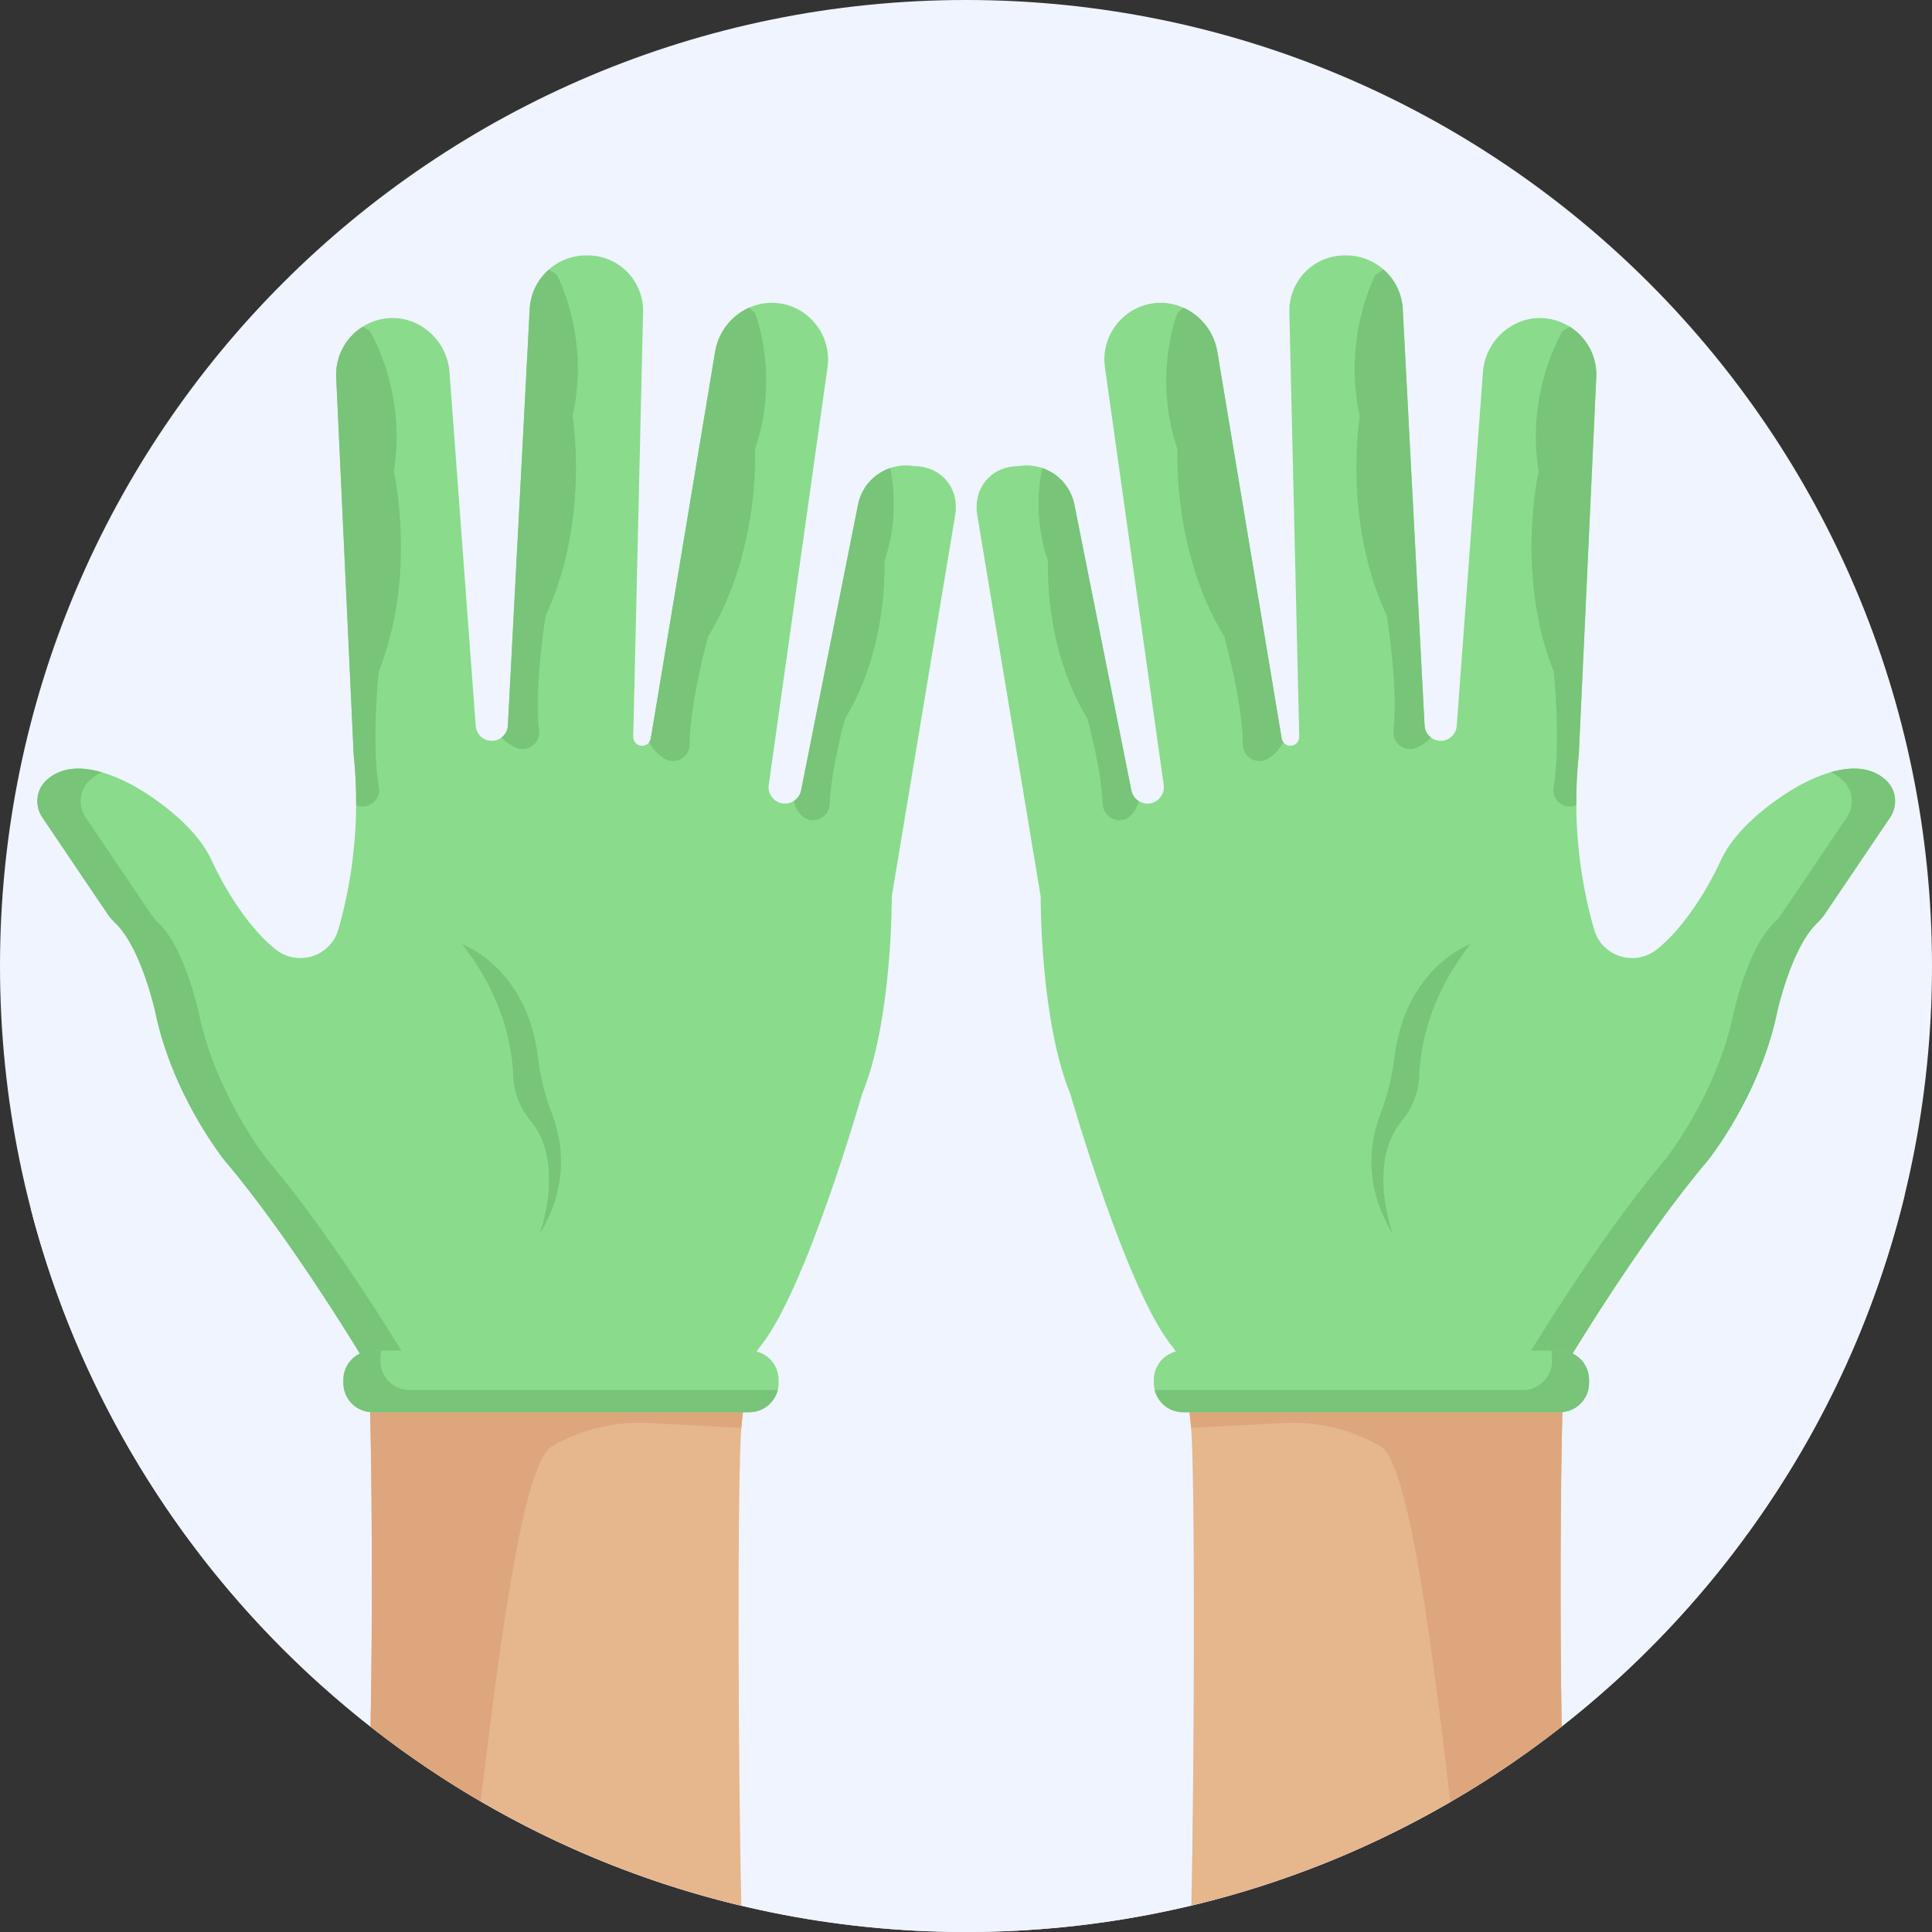
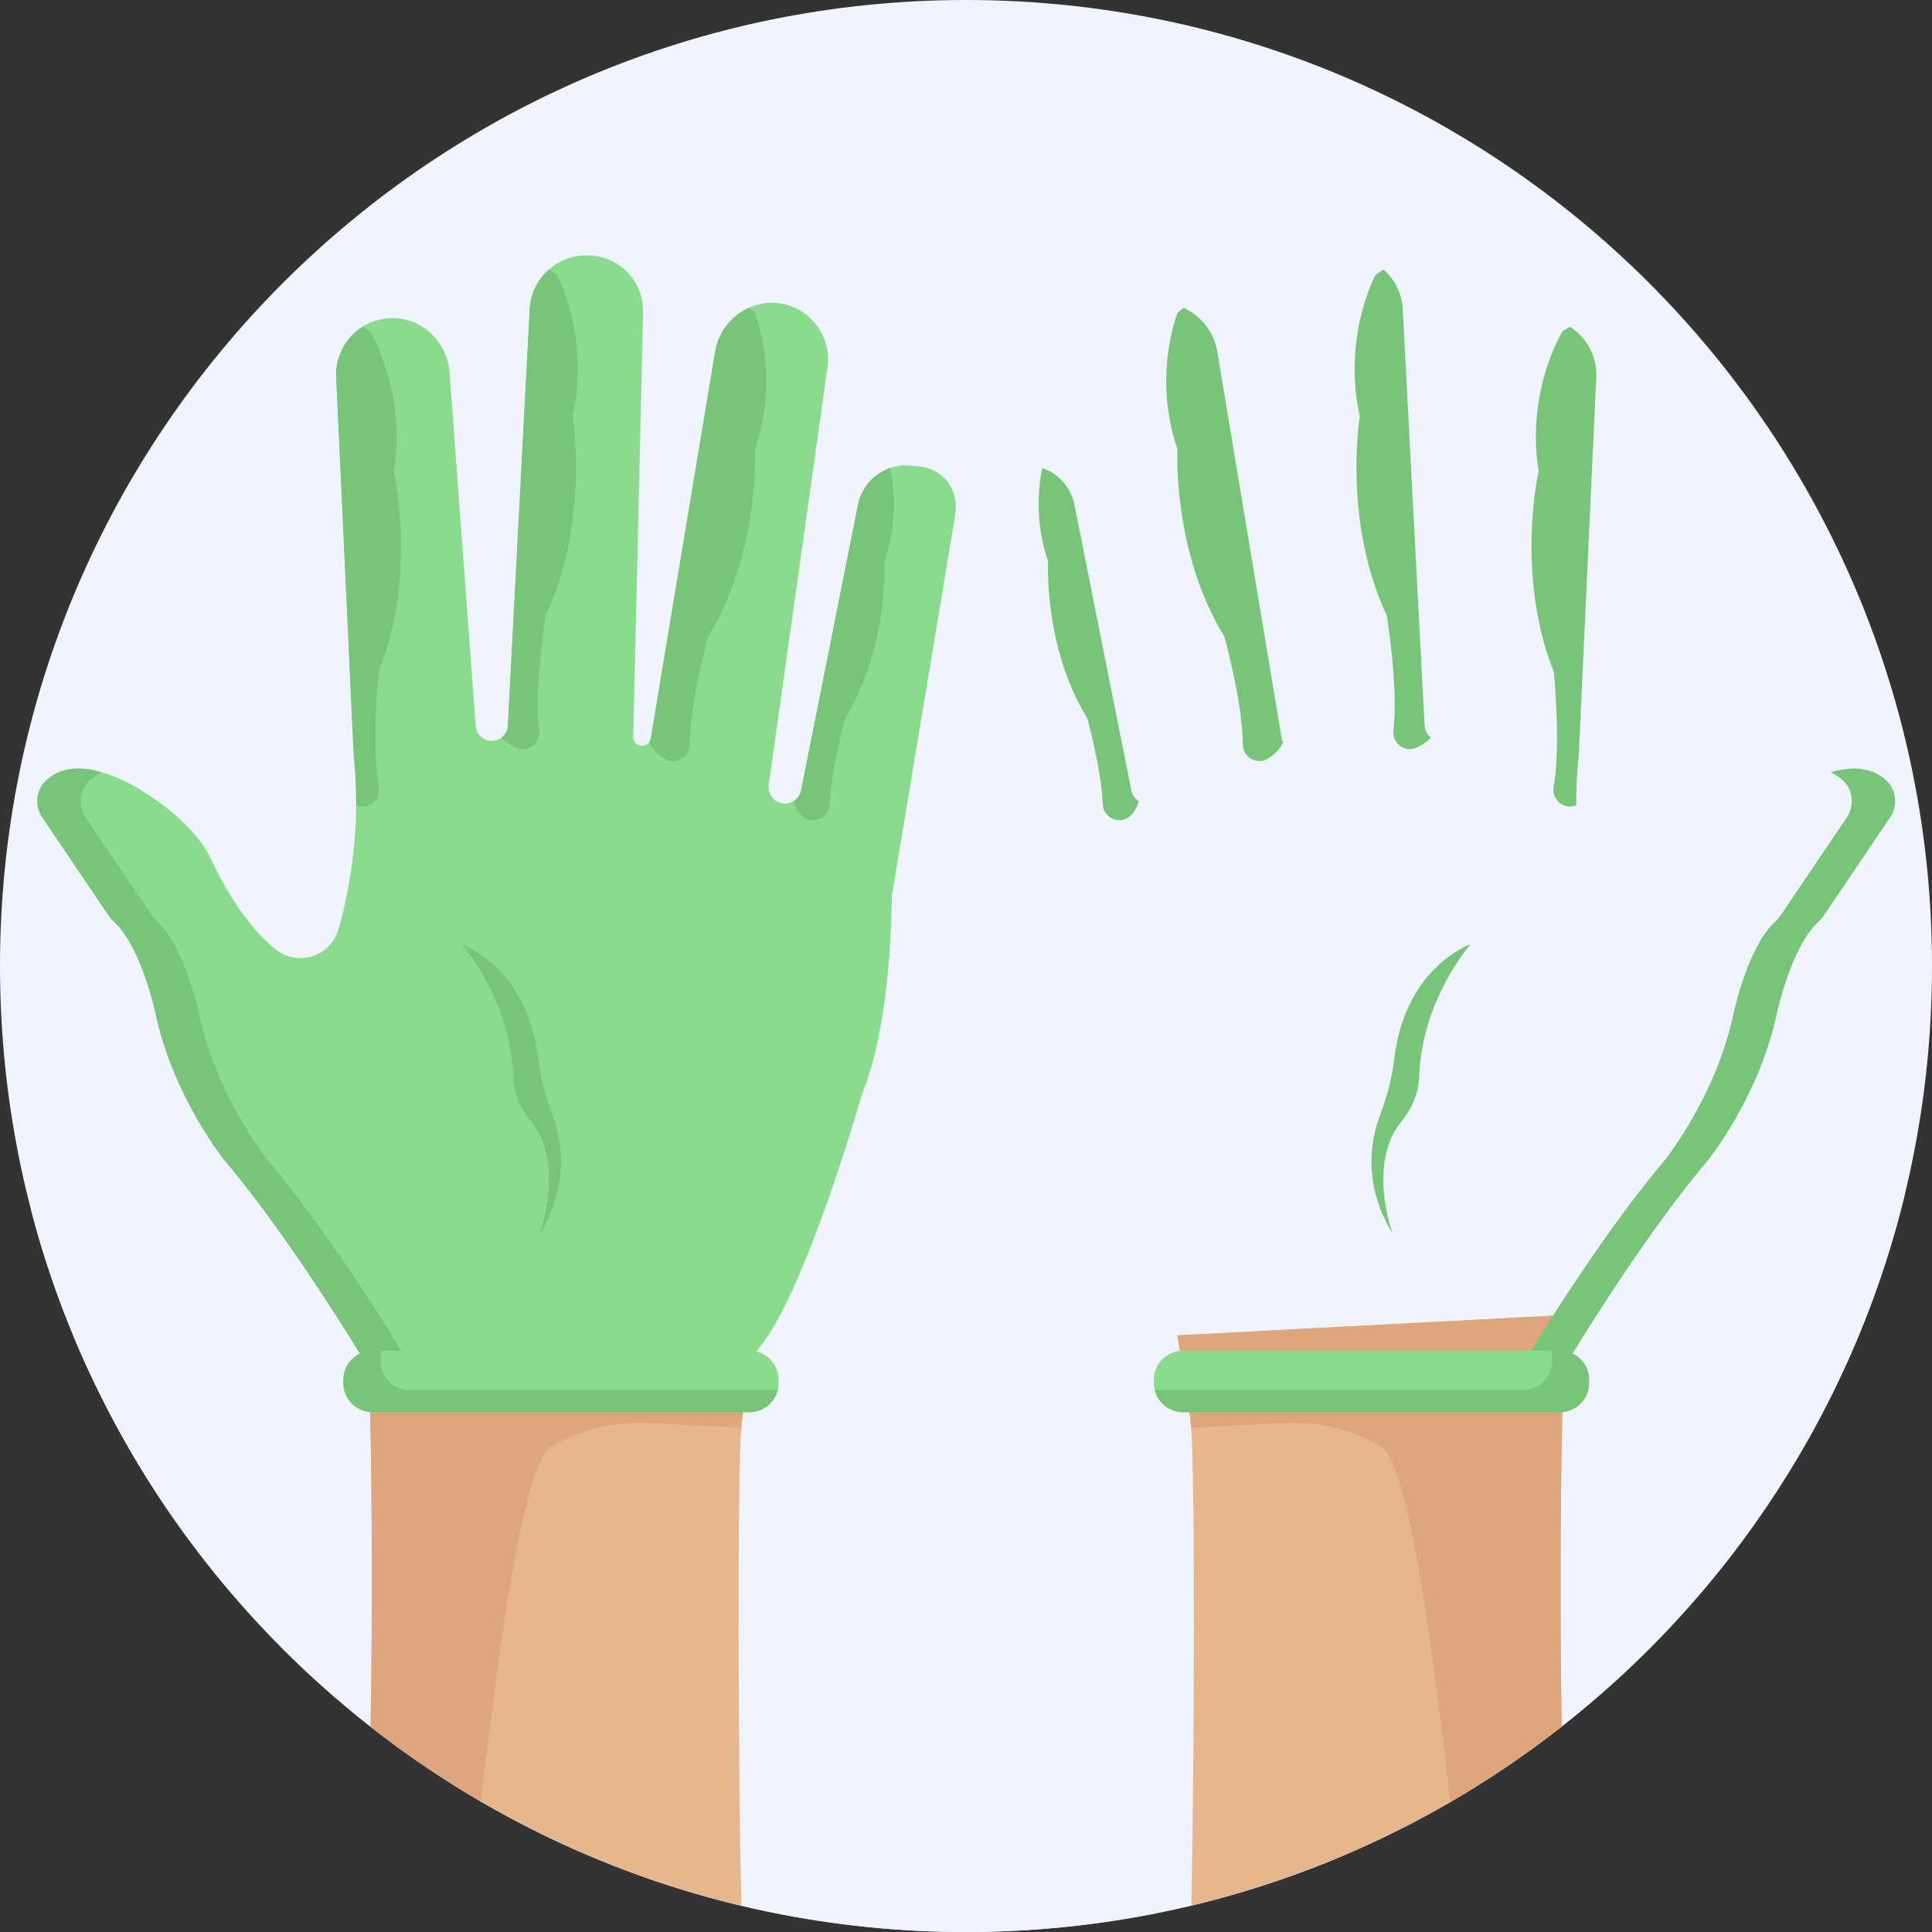
<svg xmlns="http://www.w3.org/2000/svg" width="512" height="512" viewBox="0 0 512 512" fill="none">
  <rect x="0" y="0" width="512" height="512" fill="#333333" stroke="none" />
  <g clip-path="url(#clip0_602_582)">
    <path d="M256 512C397.385 512 512 397.385 512 256C512 114.615 397.385 0 256 0C114.615 0 0 114.615 0 256C0 397.385 114.615 512 256 512Z" fill="#EFF4FE" />
    <path d="M504.74 316.79C504.73 316.83 504.72 316.86 504.71 316.9C504.46 317.93 504.2 318.95 503.94 319.98C503.68 321 503.41 322.02 503.13 323.04C502.88 323.96 502.62 324.89 502.37 325.81C502.32 325.96 502.28 326.11 502.24 326.26C502 327.1 501.76 327.93 501.51 328.76C500.57 331.95 499.57 335.11 498.5 338.24C498.18 339.19 497.85 340.13 497.52 341.07C497.18 342.06 496.82 343.04 496.46 344.02C496.11 345 495.74 345.98 495.37 346.95C495 347.93 494.62 348.9 494.24 349.87C493.86 350.83 493.48 351.8 493.08 352.76C492.68 353.73 492.28 354.69 491.88 355.64C491.49 356.58 491.08 357.51 490.68 358.44C490.66 358.5 490.63 358.56 490.6 358.62C490.2 359.53 489.79 360.44 489.38 361.35C488.96 362.3 488.52 363.24 488.08 364.18C487.21 366.06 486.31 367.92 485.39 369.77C484.93 370.7 484.46 371.62 483.99 372.54C483.52 373.46 483.04 374.38 482.56 375.29C482.08 376.21 481.59 377.12 481.1 378.02C480.61 378.93 480.11 379.83 479.61 380.73C479.56 380.83 479.5 380.93 479.44 381.04C478.99 381.84 478.53 382.63 478.08 383.42C477.57 384.32 477.05 385.21 476.52 386.09C472.84 392.32 468.9 398.38 464.73 404.25C464.21 404.98 463.69 405.7 463.17 406.41C461.9 408.17 460.6 409.9 459.28 411.62C458.73 412.34 458.17 413.06 457.61 413.78C456.87 414.72 456.13 415.65 455.38 416.58C454.82 417.28 454.25 417.98 453.68 418.67C452.33 420.31 450.96 421.93 449.57 423.53C448.9 424.31 448.23 425.08 447.55 425.84C446.97 426.49 446.39 427.14 445.8 427.79C445.22 428.44 444.63 429.08 444.03 429.72C443.44 430.36 442.85 431 442.25 431.63C441.65 432.27 441.05 432.9 440.44 433.53C439.84 434.16 439.23 434.78 438.62 435.4C435.49 438.59 432.27 441.7 428.98 444.72C428.42 445.23 427.85 445.75 427.28 446.26C422.94 450.17 418.46 453.93 413.86 457.54V457.55C409.85 460.69 405.75 463.71 401.56 466.62C400.83 467.12 400.1 467.62 399.36 468.12C395.75 470.57 392.07 472.92 388.34 475.18C387.02 475.98 385.7 476.76 384.37 477.53C384.37 477.54 384.37 477.54 384.37 477.54C384.05 477.72 383.74 477.9 383.42 478.08C381.63 479.11 379.83 480.12 378.02 481.1C377.12 481.59 376.21 482.08 375.29 482.56C374.39 483.04 373.48 483.51 372.56 483.98C371.54 484.5 370.52 485.02 369.5 485.52C366.88 486.83 364.23 488.08 361.56 489.29C360.32 489.85 359.08 490.4 357.83 490.94C357.11 491.26 356.39 491.57 355.66 491.87C353.74 492.69 351.81 493.48 349.87 494.24C349.02 494.58 348.17 494.91 347.31 495.23C347.1 495.32 346.88 495.4 346.67 495.47C343.89 496.53 341.07 497.54 338.24 498.5C337.66 498.7 337.09 498.89 336.51 499.08C335.8 499.32 335.08 499.55 334.37 499.78C331.44 500.72 328.48 501.61 325.51 502.45C324.69 502.68 323.86 502.91 323.04 503.13C322.06 503.4 321.07 503.66 320.09 503.91C320.01 503.93 319.93 503.95 319.85 503.97C318.87 504.22 317.89 504.47 316.9 504.71C316.51 504.81 316.12 504.9 315.72 505C315.09 505.15 314.45 505.3 313.81 505.44C313.7 505.47 313.58 505.5 313.47 505.52C312.55 505.73 311.63 505.94 310.71 506.14C309.51 506.4 308.32 506.65 307.13 506.89C306.25 507.07 305.37 507.24 304.48 507.42C304.46 507.42 304.44 507.42 304.43 507.43C303.39 507.62 302.36 507.81 301.31 508C300.26 508.19 299.21 508.37 298.16 508.54C296.13 508.88 294.09 509.19 292.04 509.48C291.45 509.57 290.85 509.65 290.26 509.72C289.67 509.81 289.08 509.88 288.49 509.95C287.63 510.07 286.77 510.17 285.9 510.27C284.56 510.43 283.21 510.57 281.87 510.71C281.17 510.78 280.46 510.85 279.75 510.91C278.36 511.04 276.97 511.16 275.58 511.26C274.53 511.34 273.49 511.41 272.44 511.48C271.64 511.53 270.83 511.58 270.02 511.62C269.41 511.66 268.79 511.69 268.17 511.71C267.52 511.75 266.88 511.77 266.23 511.8C265.55 511.83 264.87 511.85 264.2 511.87C263.41 511.9 262.63 511.92 261.84 511.93C261.59 511.94 261.33 511.95 261.08 511.95C260.33 511.97 259.57 511.98 258.82 511.98C257.88 511.99 256.94 512 256 512C254.81 512 253.63 511.99 252.45 511.98C251.69 511.97 250.94 511.95 250.18 511.93C249.73 511.92 249.27 511.91 248.81 511.9C247.74 511.87 246.67 511.84 245.6 511.79C244.74 511.76 243.88 511.72 243.03 511.68C242.9 511.67 242.76 511.66 242.63 511.66C241.85 511.62 241.08 511.57 240.31 511.52C238.97 511.45 237.63 511.35 236.3 511.25C235.47 511.19 234.63 511.12 233.8 511.05C233.28 511.01 232.76 510.96 232.24 510.91C231.1 510.81 229.96 510.69 228.83 510.57C228.09 510.5 227.35 510.41 226.61 510.33C225.53 510.21 224.46 510.08 223.4 509.94C221.23 509.67 219.06 509.36 216.91 509.03C215.91 508.88 214.91 508.72 213.9 508.55C212.71 508.36 211.53 508.15 210.35 507.94C209.52 507.79 208.69 507.64 207.86 507.48C206.75 507.27 205.64 507.05 204.54 506.82C203.98 506.71 203.42 506.6 202.87 506.47C202.2 506.34 201.53 506.19 200.86 506.04C199.97 505.85 199.08 505.65 198.19 505.44C197.61 505.31 197.04 505.18 196.47 505.04C196.26 504.99 196.06 504.94 195.86 504.89C192.02 503.97 188.21 502.96 184.44 501.86C183.71 501.65 182.97 501.43 182.24 501.21C180.36 500.65 178.48 500.06 176.61 499.45C175.8 499.19 175 498.92 174.2 498.65C173.99 498.58 173.77 498.51 173.55 498.43C172.67 498.13 171.8 497.83 170.93 497.52C169.94 497.18 168.96 496.82 167.98 496.46C166.94 496.08 165.9 495.7 164.87 495.3C163.95 494.95 163.04 494.6 162.13 494.24C159.48 493.2 156.85 492.11 154.25 490.98C153.65 490.72 153.04 490.45 152.44 490.18C149.94 489.08 147.47 487.94 145.02 486.75C144.3 486.41 143.59 486.06 142.88 485.71C137.61 483.11 132.44 480.33 127.38 477.38C126.89 477.1 126.4 476.81 125.91 476.52C125.44 476.25 124.98 475.97 124.52 475.69C123.88 475.31 123.24 474.92 122.6 474.53C121.33 473.75 120.06 472.96 118.8 472.16C118.17 471.76 117.55 471.36 116.92 470.95C114.47 469.36 112.04 467.73 109.65 466.06C109.49 465.95 109.33 465.84 109.18 465.73C108.23 465.06 107.28 464.39 106.33 463.71C105.99 463.46 105.65 463.21 105.31 462.97C104.29 462.22 103.28 461.47 102.27 460.71C101.08 459.82 99.9 458.91 98.73 458C98.55 457.86 98.37 457.72 98.2 457.58C97.31 456.89 96.42 456.18 95.54 455.48C95.35 455.32 95.16 455.17 94.97 455.02C93.9 454.15 92.84 453.28 91.79 452.39C90.65 451.44 89.52 450.48 88.4 449.5C87.34 448.59 86.3 447.67 85.26 446.74C85.13 446.62 84.99 446.5 84.86 446.39C83.82 445.45 82.79 444.5 81.76 443.55C79.59 441.53 77.45 439.47 75.34 437.37C74.29 436.32 73.25 435.27 72.21 434.2C71.18 433.13 70.15 432.06 69.14 430.98C68.12 429.89 67.12 428.8 66.12 427.7C65.22 426.7 64.33 425.7 63.44 424.69C62.37 423.46 61.3 422.23 60.25 420.98C59.3 419.85 58.35 418.7 57.41 417.55C56.47 416.4 55.54 415.24 54.62 414.07C54.62 414.06 54.61 414.06 54.6 414.05C53.7 412.89 52.79 411.72 51.91 410.55C51.91 410.55 51.89 410.53 51.9 410.53C50.99 409.34 50.11 408.15 49.23 406.96C49.16 406.87 49.1 406.78 49.03 406.69C48.22 405.57 47.42 404.45 46.63 403.33C45.77 402.11 44.92 400.88 44.08 399.65C43.25 398.42 42.42 397.18 41.6 395.93C39.97 393.43 38.38 390.91 36.83 388.35C36.09 387.12 35.35 385.88 34.63 384.63C34.59 384.56 34.55 384.49 34.51 384.43C33.06 381.93 31.65 379.41 30.28 376.86C30.21 376.72 30.13 376.58 30.06 376.44C29.39 375.19 28.73 373.94 28.09 372.68C27.4 371.34 26.73 370 26.07 368.65C25.41 367.31 24.76 365.95 24.12 364.59C23.78 363.87 23.45 363.15 23.11 362.42C22.71 361.54 22.31 360.65 21.91 359.76C21.61 359.07 21.3 358.38 21 357.69C19.02 353.12 17.16 348.48 15.45 343.77C15.12 342.87 14.79 341.97 14.48 341.07C14.21 340.3 13.94 339.53 13.68 338.76C12.08 334.09 10.62 329.36 9.29 324.57C8.91 323.2 8.54 321.84 8.19 320.46C19.23 309.23 32.8 298.83 48.51 289.49C51.49 287.72 54.54 285.98 57.67 284.29C71.7 276.69 87.21 269.88 103.95 264C111.4 261.38 119.1 258.95 127.02 256.72C128.28 256.36 129.54 256.01 130.81 255.67C149.46 250.59 169.3 246.59 190.04 243.82C205.03 241.83 220.48 240.47 236.31 239.81C243.58 239.51 250.93 239.36 258.34 239.36C264.2 239.36 270.03 239.46 275.8 239.65C313.85 240.89 349.86 246.18 382.37 254.73C383.51 255.03 384.66 255.33 385.79 255.64C411.44 262.62 434.84 271.64 455.26 282.3C458.44 283.95 461.55 285.66 464.58 287.4C480.05 296.26 493.56 306.12 504.74 316.79Z" fill="#EFF4FE" />
    <path d="M200.1 353.881L199.45 357.971L199.23 359.361L197.8 368.381V368.391C197.64 369.201 197.49 370.031 197.35 370.921C197.3 371.221 197.25 371.531 197.21 371.851C197.12 372.461 197.03 373.091 196.95 373.731C196.92 373.901 196.9 374.081 196.89 374.251C196.87 374.351 196.86 374.451 196.85 374.551C196.78 375.111 196.72 375.681 196.66 376.261C196.59 376.841 196.54 377.431 196.48 378.021C196.47 378.141 196.46 378.271 196.45 378.401C195.37 392.111 195.61 469.401 196.47 505.031V505.041C196.26 504.991 196.06 504.941 195.86 504.891C192.02 503.971 188.21 502.961 184.44 501.861C183.71 501.651 182.97 501.431 182.24 501.211C180.36 500.651 178.48 500.061 176.61 499.451C175.8 499.191 175 498.921 174.2 498.651C173.99 498.581 173.77 498.511 173.55 498.431C172.67 498.131 171.8 497.831 170.93 497.521C169.94 497.181 168.96 496.821 167.98 496.461C166.94 496.081 165.9 495.701 164.87 495.301C163.95 494.951 163.04 494.601 162.13 494.241C159.48 493.201 156.85 492.111 154.25 490.981C153.65 490.721 153.04 490.451 152.44 490.181C149.94 489.081 147.47 487.941 145.02 486.751C144.3 486.411 143.59 486.061 142.88 485.711C137.61 483.111 132.44 480.331 127.38 477.381C126.89 477.101 126.4 476.811 125.91 476.521C125.44 476.251 124.98 475.971 124.52 475.691C123.88 475.311 123.24 474.921 122.6 474.531C121.33 473.751 120.06 472.961 118.8 472.161C118.17 471.761 117.55 471.361 116.92 470.951C114.47 469.371 112.04 467.741 109.65 466.061C109.49 465.951 109.33 465.841 109.18 465.731C108.23 465.061 107.28 464.391 106.33 463.711C105.99 463.461 105.65 463.211 105.31 462.971C104.29 462.221 103.28 461.471 102.27 460.711C101.08 459.821 99.9 458.911 98.73 458.001C98.55 457.871 98.37 457.731 98.2 457.601C98.2 457.591 98.2 457.591 98.2 457.581C98.76 429.101 98.57 393.211 98.09 374.221C97.94 368.171 97.76 363.831 97.57 361.991C97.42 360.591 97.27 359.291 97.11 358.091C96.79 355.601 96.45 353.551 96.17 351.981C95.76 349.661 95.46 348.401 95.46 348.401C95.46 348.391 95.46 348.391 95.46 348.391L100.54 348.661H100.55L137.12 350.581L194.9 353.611L200.1 353.881Z" fill="#E6B68D" />
    <path d="M200.11 353.88L199.46 357.97L199.24 359.35C199.24 359.35 199.24 359.36 199.23 359.36L197.8 368.38V368.39C197.64 369.2 197.49 370.03 197.35 370.92C197.3 371.22 197.25 371.53 197.21 371.85C197.12 372.46 197.03 373.09 196.95 373.73C196.92 373.9 196.9 374.08 196.89 374.25C196.87 374.35 196.86 374.45 196.85 374.55C196.78 375.11 196.72 375.68 196.66 376.26C196.59 376.84 196.54 377.43 196.48 378.02C196.47 378.14 196.46 378.27 196.45 378.4L172.01 377.11C162.64 376.62 153.73 378.94 146.17 383.36C138 388.11 131.39 444.97 127.38 477.38C126.89 477.1 126.4 476.81 125.91 476.52C125.44 476.25 124.98 475.97 124.52 475.69C123.88 475.31 123.24 474.92 122.6 474.53C121.33 473.75 120.06 472.96 118.8 472.16C118.17 471.76 117.55 471.36 116.92 470.95C114.47 469.37 112.04 467.74 109.65 466.06C109.49 465.95 109.33 465.84 109.18 465.73C108.23 465.06 107.28 464.39 106.33 463.71C105.99 463.46 105.65 463.21 105.31 462.97C104.29 462.22 103.28 461.47 102.27 460.71C101.08 459.82 99.9 458.91 98.73 458C98.55 457.87 98.37 457.73 98.2 457.6C98.2 457.59 98.2 457.59 98.2 457.58C98.76 429.1 98.57 393.21 98.09 374.22C97.94 368.17 97.76 363.83 97.57 361.99C97.42 360.59 97.27 359.29 97.11 358.09C96.79 355.6 96.45 353.55 96.17 351.98C95.76 349.66 95.46 348.4 95.46 348.4L100.55 348.67L137.12 350.58L194.9 353.61L200.1 353.88H200.11V353.88Z" fill="#DEA67C" />
    <path d="M11.216 216.625L28.527 242.244C29.117 243.111 29.811 243.901 30.574 244.629C37.425 251.203 41.111 268.028 41.111 268.028C45.734 290.577 59.61 307.636 59.61 307.636C77.536 328.737 97.189 361.693 97.189 361.693C111.646 373.835 156.163 365.743 156.163 365.743C195.485 369.212 201.261 357.07 201.261 357.07C213.403 342.613 228.441 289.995 228.441 289.995C236.533 270.343 236.333 237.516 236.333 237.516L253.141 136.462C253.262 135.751 253.314 135.048 253.314 134.363C253.314 128.231 248.674 123.522 242.187 123.522C240.01 123.158 237.877 123.366 235.925 124.034C231.545 125.508 228.111 129.29 227.304 134.164L212.3 209.46C212.049 210.709 211.32 211.68 210.375 212.279C209.673 212.721 208.849 212.964 208.007 212.964C207.01 212.964 205.995 212.617 205.145 211.871C204.052 210.9 203.515 209.451 203.723 208.003L219.24 97.73C220.584 89.638 215.19 81.972 207.159 80.48C204.115 79.916 201.114 80.359 198.469 81.564C193.907 83.619 190.395 87.93 189.519 93.185L172.468 195.68C172.407 196.053 172.26 196.383 172.06 196.66V196.669C171.609 197.285 170.881 197.64 170.143 197.64C169.605 197.64 169.068 197.458 168.608 197.059C168.088 196.599 167.793 195.932 167.81 195.238L170.421 82.727V82.38C170.421 74.262 163.89 67.688 155.729 67.688C151.809 67.601 148.201 69.015 145.469 71.426C142.416 74.097 140.456 77.991 140.352 82.371L134.593 192.289C134.532 193.425 134.038 194.431 133.266 195.16C133.145 195.273 133.023 195.377 132.884 195.481C132.173 196.019 131.288 196.331 130.326 196.331C128.088 196.331 126.233 194.614 126.068 192.385C124.915 176.8 120.665 119.396 119.121 98.59C118.497 90.186 111.099 83.569 102.704 84.341C100.267 84.566 98.012 85.373 96.069 86.605C91.533 89.476 88.689 94.697 89.114 100.421L93.719 199.836C94.222 204.545 94.421 209.072 94.387 213.383C94.3 227.251 91.855 238.768 89.66 246.348C87.57 253.538 78.862 256.252 73.008 251.578C62.965 243.573 56.14 228.136 56.14 228.136C50.936 216.575 35.326 208.189 35.326 208.189C22.334 201.207 15.544 203.566 12.092 206.983C9.499 209.539 9.187 213.607 11.216 216.625Z" fill="#8ADB8C" />
    <path d="M108.663 361.693C113.875 366.064 122.973 367.816 132.496 368.258C119.47 368.796 104.492 367.824 97.189 361.693C97.189 361.693 77.537 328.737 59.61 307.636C59.61 307.636 45.734 290.577 41.111 268.028C41.111 268.028 37.425 251.203 30.574 244.629C29.811 243.901 29.117 243.111 28.527 242.244L11.216 216.625C9.187 213.607 9.499 209.539 12.092 206.981C14.72 204.388 19.273 202.402 27.009 204.665C25.604 205.263 24.468 206.087 23.566 206.981C20.973 209.539 20.661 213.607 22.69 216.625L40.001 242.244C40.591 243.111 41.285 243.901 42.048 244.629C48.899 251.203 52.585 268.028 52.585 268.028C57.208 290.577 71.084 307.636 71.084 307.636C89.01 328.737 108.663 361.693 108.663 361.693Z" fill="#78C478" />
    <path d="M210.376 212.28C210.67 213.864 211.465 215.135 212.487 216.148C215.163 218.802 219.718 216.848 219.874 213.082C220.27 203.576 223.957 190.407 223.957 190.407C235.613 171.353 234.364 148.778 234.364 148.778C237.816 138.692 237.044 129.585 235.925 124.035C231.545 125.509 228.111 129.291 227.304 134.165L212.3 209.461C212.05 210.71 211.322 211.681 210.376 212.28Z" fill="#78C478" />
    <path d="M172.06 196.66C172.06 196.66 172.069 196.66 172.06 196.669C172.905 198.531 174.375 199.935 175.986 200.984C178.879 202.869 182.729 200.782 182.752 197.329C182.829 185.942 187.654 168.708 187.654 168.708C201.548 145.994 200.065 119.091 200.065 119.091C206.778 99.448 200.065 82.917 200.065 82.917L198.469 81.564C193.907 83.62 190.395 87.93 189.519 93.185L172.468 195.68C172.407 196.053 172.26 196.383 172.06 196.66Z" fill="#78C478" />
    <path d="M142.84 193.663C141.526 181.876 144.602 163.124 144.602 163.124C156.38 138.017 151.748 110.316 151.748 110.316C156.449 89.207 147.594 72.85 147.594 72.85L145.469 71.428C142.416 74.099 140.456 77.993 140.352 82.373L134.593 192.291C134.532 193.427 134.038 194.433 133.266 195.162C133.145 195.275 133.023 195.379 132.884 195.483C133.952 196.611 135.269 197.459 136.626 198.096C139.703 199.538 143.217 197.039 142.84 193.663Z" fill="#78C478" />
    <path d="M89.115 100.419L93.72 199.834C94.223 204.543 94.422 209.07 94.388 213.381C94.426 213.397 94.465 213.412 94.503 213.427C97.642 214.67 100.97 211.948 100.398 208.621C98.39 196.938 100.346 178.04 100.346 178.04C110.623 152.273 104.361 124.894 104.361 124.894C107.813 103.542 98.004 87.74 98.004 87.74L96.07 86.605C91.534 89.475 88.69 94.695 89.115 100.419Z" fill="#78C478" />
    <path d="M122.487 250.249C122.487 250.249 139.776 256.293 142.622 280.613C143.216 285.691 144.555 290.646 146.363 295.429C148.976 302.34 150.968 313.994 143.016 327.003C143.016 327.003 150.009 308.384 140.632 297.057C137.831 293.674 136.164 289.521 136.009 285.131C135.731 277.215 133.328 264.071 122.487 250.249Z" fill="#78C478" />
    <path d="M198.593 374.249H98.744C94.464 374.249 90.995 370.78 90.995 366.5V365.675C90.995 361.395 94.464 357.926 98.744 357.926H198.593C202.873 357.926 206.342 361.395 206.342 365.675V366.5C206.342 370.779 202.873 374.249 198.593 374.249Z" fill="#8ADB8C" />
    <path d="M206.11 368.387C205.268 371.753 202.222 374.249 198.594 374.249H98.743C94.47 374.249 90.995 370.781 90.995 366.501V365.674C90.995 361.394 94.47 357.926 98.743 357.926H101.021C100.869 358.528 100.789 359.159 100.789 359.812V360.639C100.789 364.919 104.264 368.387 108.537 368.387H206.11V368.387Z" fill="#78C478" />
    <path d="M416.66 348.391C416.66 348.391 416.66 348.391 416.66 348.401C416.66 348.401 416.36 349.661 415.95 351.981C415.67 353.551 415.33 355.611 415.01 358.101C414.85 359.301 414.7 360.591 414.55 361.991C414.36 363.801 414.18 368.141 414.04 374.221C413.57 393.041 413.37 428.561 413.86 457.541V457.551C409.85 460.691 405.75 463.711 401.56 466.621C400.83 467.121 400.1 467.621 399.36 468.121C395.75 470.571 392.07 472.921 388.34 475.181C387.02 475.981 385.7 476.761 384.37 477.531C384.37 477.541 384.37 477.541 384.37 477.541C384.05 477.721 383.74 477.901 383.42 478.081C381.63 479.111 379.83 480.121 378.02 481.101C377.12 481.591 376.21 482.081 375.29 482.561C374.39 483.041 373.48 483.511 372.56 483.981C371.54 484.501 370.52 485.021 369.5 485.521C366.88 486.831 364.23 488.081 361.56 489.291C360.32 489.851 359.08 490.401 357.83 490.941C357.11 491.261 356.39 491.571 355.66 491.871C353.74 492.691 351.81 493.481 349.87 494.241C349.02 494.581 348.17 494.911 347.31 495.231C347.1 495.321 346.88 495.401 346.67 495.471C343.89 496.531 341.07 497.541 338.24 498.501C337.66 498.701 337.09 498.891 336.51 499.081C335.8 499.321 335.08 499.551 334.37 499.781C331.44 500.721 328.48 501.611 325.51 502.451C324.69 502.681 323.86 502.911 323.04 503.131C322.06 503.401 321.07 503.661 320.09 503.911C320.01 503.931 319.93 503.951 319.85 503.971C318.87 504.221 317.89 504.471 316.9 504.711C316.51 504.811 316.12 504.901 315.72 505.001C315.73 504.991 315.72 504.991 315.72 504.991C316.53 466.741 316.72 390.231 315.63 378.021C315.58 377.431 315.52 376.841 315.46 376.261C315.4 375.681 315.33 375.111 315.27 374.551C315.26 374.451 315.24 374.351 315.23 374.251C315.21 374.081 315.19 373.901 315.17 373.731C315.09 373.091 315 372.461 314.91 371.851C314.86 371.531 314.81 371.221 314.77 370.921C314.63 370.031 314.48 369.201 314.32 368.391V368.381L312.88 359.361L312.66 357.971L312.01 353.881L317.22 353.611L375 350.581L411.57 348.661L416.66 348.391Z" fill="#E6B68D" />
    <path d="M416.66 348.4C416.66 348.4 416.36 349.66 415.95 351.98C415.67 353.55 415.33 355.61 415.01 358.1C414.85 359.3 414.7 360.59 414.55 361.99C414.36 363.8 414.18 368.14 414.04 374.22C413.57 393.04 413.37 428.56 413.86 457.54V457.55C409.85 460.69 405.75 463.71 401.56 466.62C400.83 467.12 400.1 467.62 399.36 468.12C395.75 470.57 392.07 472.92 388.34 475.18C387.02 475.98 385.7 476.76 384.37 477.53C380.33 443.65 373.86 387.97 365.95 383.36C358.38 378.94 349.48 376.62 340.11 377.11L315.67 378.4C315.65 378.27 315.65 378.14 315.63 378.02C315.58 377.43 315.52 376.84 315.46 376.26C315.4 375.68 315.33 375.11 315.27 374.55C315.26 374.45 315.24 374.35 315.23 374.25C315.21 374.08 315.19 373.9 315.17 373.73C315.09 373.09 315 372.46 314.91 371.85C314.86 371.53 314.81 371.22 314.77 370.92C314.63 370.03 314.48 369.2 314.32 368.39V368.38L312.88 359.36L312.66 357.97L312.01 353.88L317.22 353.61L375 350.58L411.56 348.67H411.57L416.66 348.4Z" fill="#DEA67C" />
-     <path d="M500.901 216.625L483.59 242.244C483 243.111 482.306 243.901 481.543 244.629C474.692 251.203 471.006 268.028 471.006 268.028C466.383 290.577 452.507 307.636 452.507 307.636C434.581 328.737 414.928 361.693 414.928 361.693C400.471 373.835 355.954 365.743 355.954 365.743C316.632 369.212 310.856 357.07 310.856 357.07C298.714 342.613 283.676 289.995 283.676 289.995C275.584 270.343 275.784 237.516 275.784 237.516L258.976 136.462C258.855 135.751 258.803 135.048 258.803 134.363C258.803 128.231 263.443 123.522 269.93 123.522C272.107 123.158 274.24 123.366 276.192 124.034C280.572 125.508 284.006 129.29 284.813 134.164L299.817 209.46C300.068 210.709 300.797 211.68 301.742 212.279C302.444 212.721 303.268 212.964 304.11 212.964C305.107 212.964 306.122 212.617 306.972 211.871C308.065 210.9 308.602 209.451 308.394 208.003L292.877 97.73C291.533 89.638 296.927 81.972 304.958 80.48C308.002 79.916 311.003 80.359 313.648 81.564C318.21 83.619 321.722 87.93 322.598 93.185L339.649 195.679C339.71 196.052 339.857 196.382 340.057 196.659V196.668C340.508 197.284 341.236 197.639 341.974 197.639C342.512 197.639 343.049 197.457 343.509 197.058C344.029 196.598 344.324 195.931 344.307 195.237L341.696 82.726V82.38C341.696 74.262 348.227 67.688 356.388 67.688C360.308 67.601 363.916 69.015 366.648 71.426C369.701 74.097 371.661 77.991 371.765 82.371L377.524 192.289C377.585 193.425 378.079 194.431 378.851 195.16C378.972 195.273 379.094 195.377 379.233 195.481C379.944 196.019 380.829 196.331 381.791 196.331C384.029 196.331 385.885 194.614 386.049 192.385C387.203 176.8 391.452 119.396 392.996 98.59C393.62 90.186 401.018 83.569 409.413 84.341C411.85 84.566 414.105 85.373 416.048 86.605C420.584 89.476 423.428 94.697 423.003 100.421L418.398 199.836C417.895 204.545 417.696 209.072 417.73 213.383C417.817 227.251 420.262 238.768 422.457 246.348C424.547 253.538 433.255 256.252 439.109 251.578C449.152 243.573 455.977 228.136 455.977 228.136C461.181 216.575 476.791 208.189 476.791 208.189C489.783 201.207 496.573 203.566 500.025 206.983C502.618 209.539 502.93 213.607 500.901 216.625Z" fill="#8ADB8C" />
    <path d="M403.454 361.693C398.242 366.064 389.144 367.816 379.621 368.258C392.647 368.796 407.625 367.824 414.928 361.693C414.928 361.693 434.58 328.737 452.507 307.636C452.507 307.636 466.383 290.577 471.006 268.028C471.006 268.028 474.692 251.203 481.543 244.629C482.306 243.901 483 243.111 483.59 242.244L500.901 216.625C502.93 213.607 502.618 209.539 500.025 206.981C497.397 204.388 492.844 202.402 485.108 204.665C486.513 205.263 487.649 206.087 488.551 206.981C491.144 209.539 491.456 213.607 489.427 216.625L472.116 242.244C471.526 243.111 470.832 243.901 470.069 244.629C463.218 251.203 459.532 268.028 459.532 268.028C454.909 290.577 441.033 307.636 441.033 307.636C423.107 328.737 403.454 361.693 403.454 361.693Z" fill="#78C478" />
    <path d="M301.741 212.28C301.447 213.864 300.652 215.135 299.63 216.148C296.954 218.802 292.399 216.848 292.243 213.082C291.847 203.576 288.16 190.407 288.16 190.407C276.504 171.353 277.753 148.778 277.753 148.778C274.301 138.692 275.073 129.585 276.192 124.035C280.572 125.509 284.006 129.291 284.813 134.165L299.817 209.461C300.067 210.71 300.796 211.681 301.741 212.28Z" fill="#78C478" />
    <path d="M340.057 196.66C340.057 196.66 340.048 196.66 340.057 196.669C339.212 198.531 337.742 199.935 336.131 200.984C333.238 202.869 329.388 200.782 329.365 197.329C329.288 185.942 324.463 168.708 324.463 168.708C310.569 145.994 312.052 119.091 312.052 119.091C305.339 99.448 312.052 82.917 312.052 82.917L313.648 81.564C318.21 83.62 321.722 87.93 322.598 93.185L339.649 195.679C339.71 196.053 339.857 196.383 340.057 196.66Z" fill="#78C478" />
    <path d="M369.277 193.663C370.591 181.876 367.515 163.124 367.515 163.124C355.737 138.017 360.369 110.316 360.369 110.316C355.668 89.207 364.523 72.85 364.523 72.85L366.648 71.428C369.701 74.099 371.661 77.993 371.765 82.373L377.524 192.291C377.585 193.427 378.079 194.433 378.851 195.162C378.972 195.275 379.094 195.379 379.233 195.483C378.165 196.611 376.848 197.459 375.491 198.096C372.414 199.538 368.9 197.039 369.277 193.663Z" fill="#78C478" />
    <path d="M423.003 100.419L418.398 199.834C417.895 204.543 417.696 209.07 417.73 213.381C417.692 213.397 417.653 213.412 417.615 213.427C414.476 214.67 411.148 211.948 411.72 208.621C413.728 196.938 411.772 178.04 411.772 178.04C401.495 152.273 407.757 124.894 407.757 124.894C404.305 103.542 414.114 87.74 414.114 87.74L416.048 86.605C420.583 89.475 423.428 94.695 423.003 100.419Z" fill="#78C478" />
    <path d="M389.63 250.249C389.63 250.249 372.341 256.293 369.495 280.613C368.901 285.691 367.562 290.646 365.754 295.429C363.141 302.34 361.149 313.994 369.101 327.003C369.101 327.003 362.108 308.384 371.485 297.057C374.286 293.674 375.953 289.521 376.108 285.131C376.386 277.215 378.789 264.071 389.63 250.249Z" fill="#78C478" />
    <path d="M313.524 374.249H413.373C417.653 374.249 421.122 370.78 421.122 366.5V365.675C421.122 361.395 417.653 357.926 413.373 357.926H313.524C309.244 357.926 305.775 361.395 305.775 365.675V366.5C305.775 370.779 309.244 374.249 313.524 374.249Z" fill="#8ADB8C" />
    <path d="M306.007 368.387C306.848 371.753 309.895 374.249 313.523 374.249H413.375C417.648 374.249 421.123 370.781 421.123 366.501V365.674C421.123 361.394 417.648 357.926 413.375 357.926H411.097C411.249 358.528 411.329 359.159 411.329 359.812V360.639C411.329 364.919 407.854 368.387 403.581 368.387H306.007V368.387Z" fill="#78C478" />
  </g>
  <defs>
    <clipPath id="clip0_602_582">
      <rect width="512" height="512" fill="white" />
    </clipPath>
  </defs>
</svg>